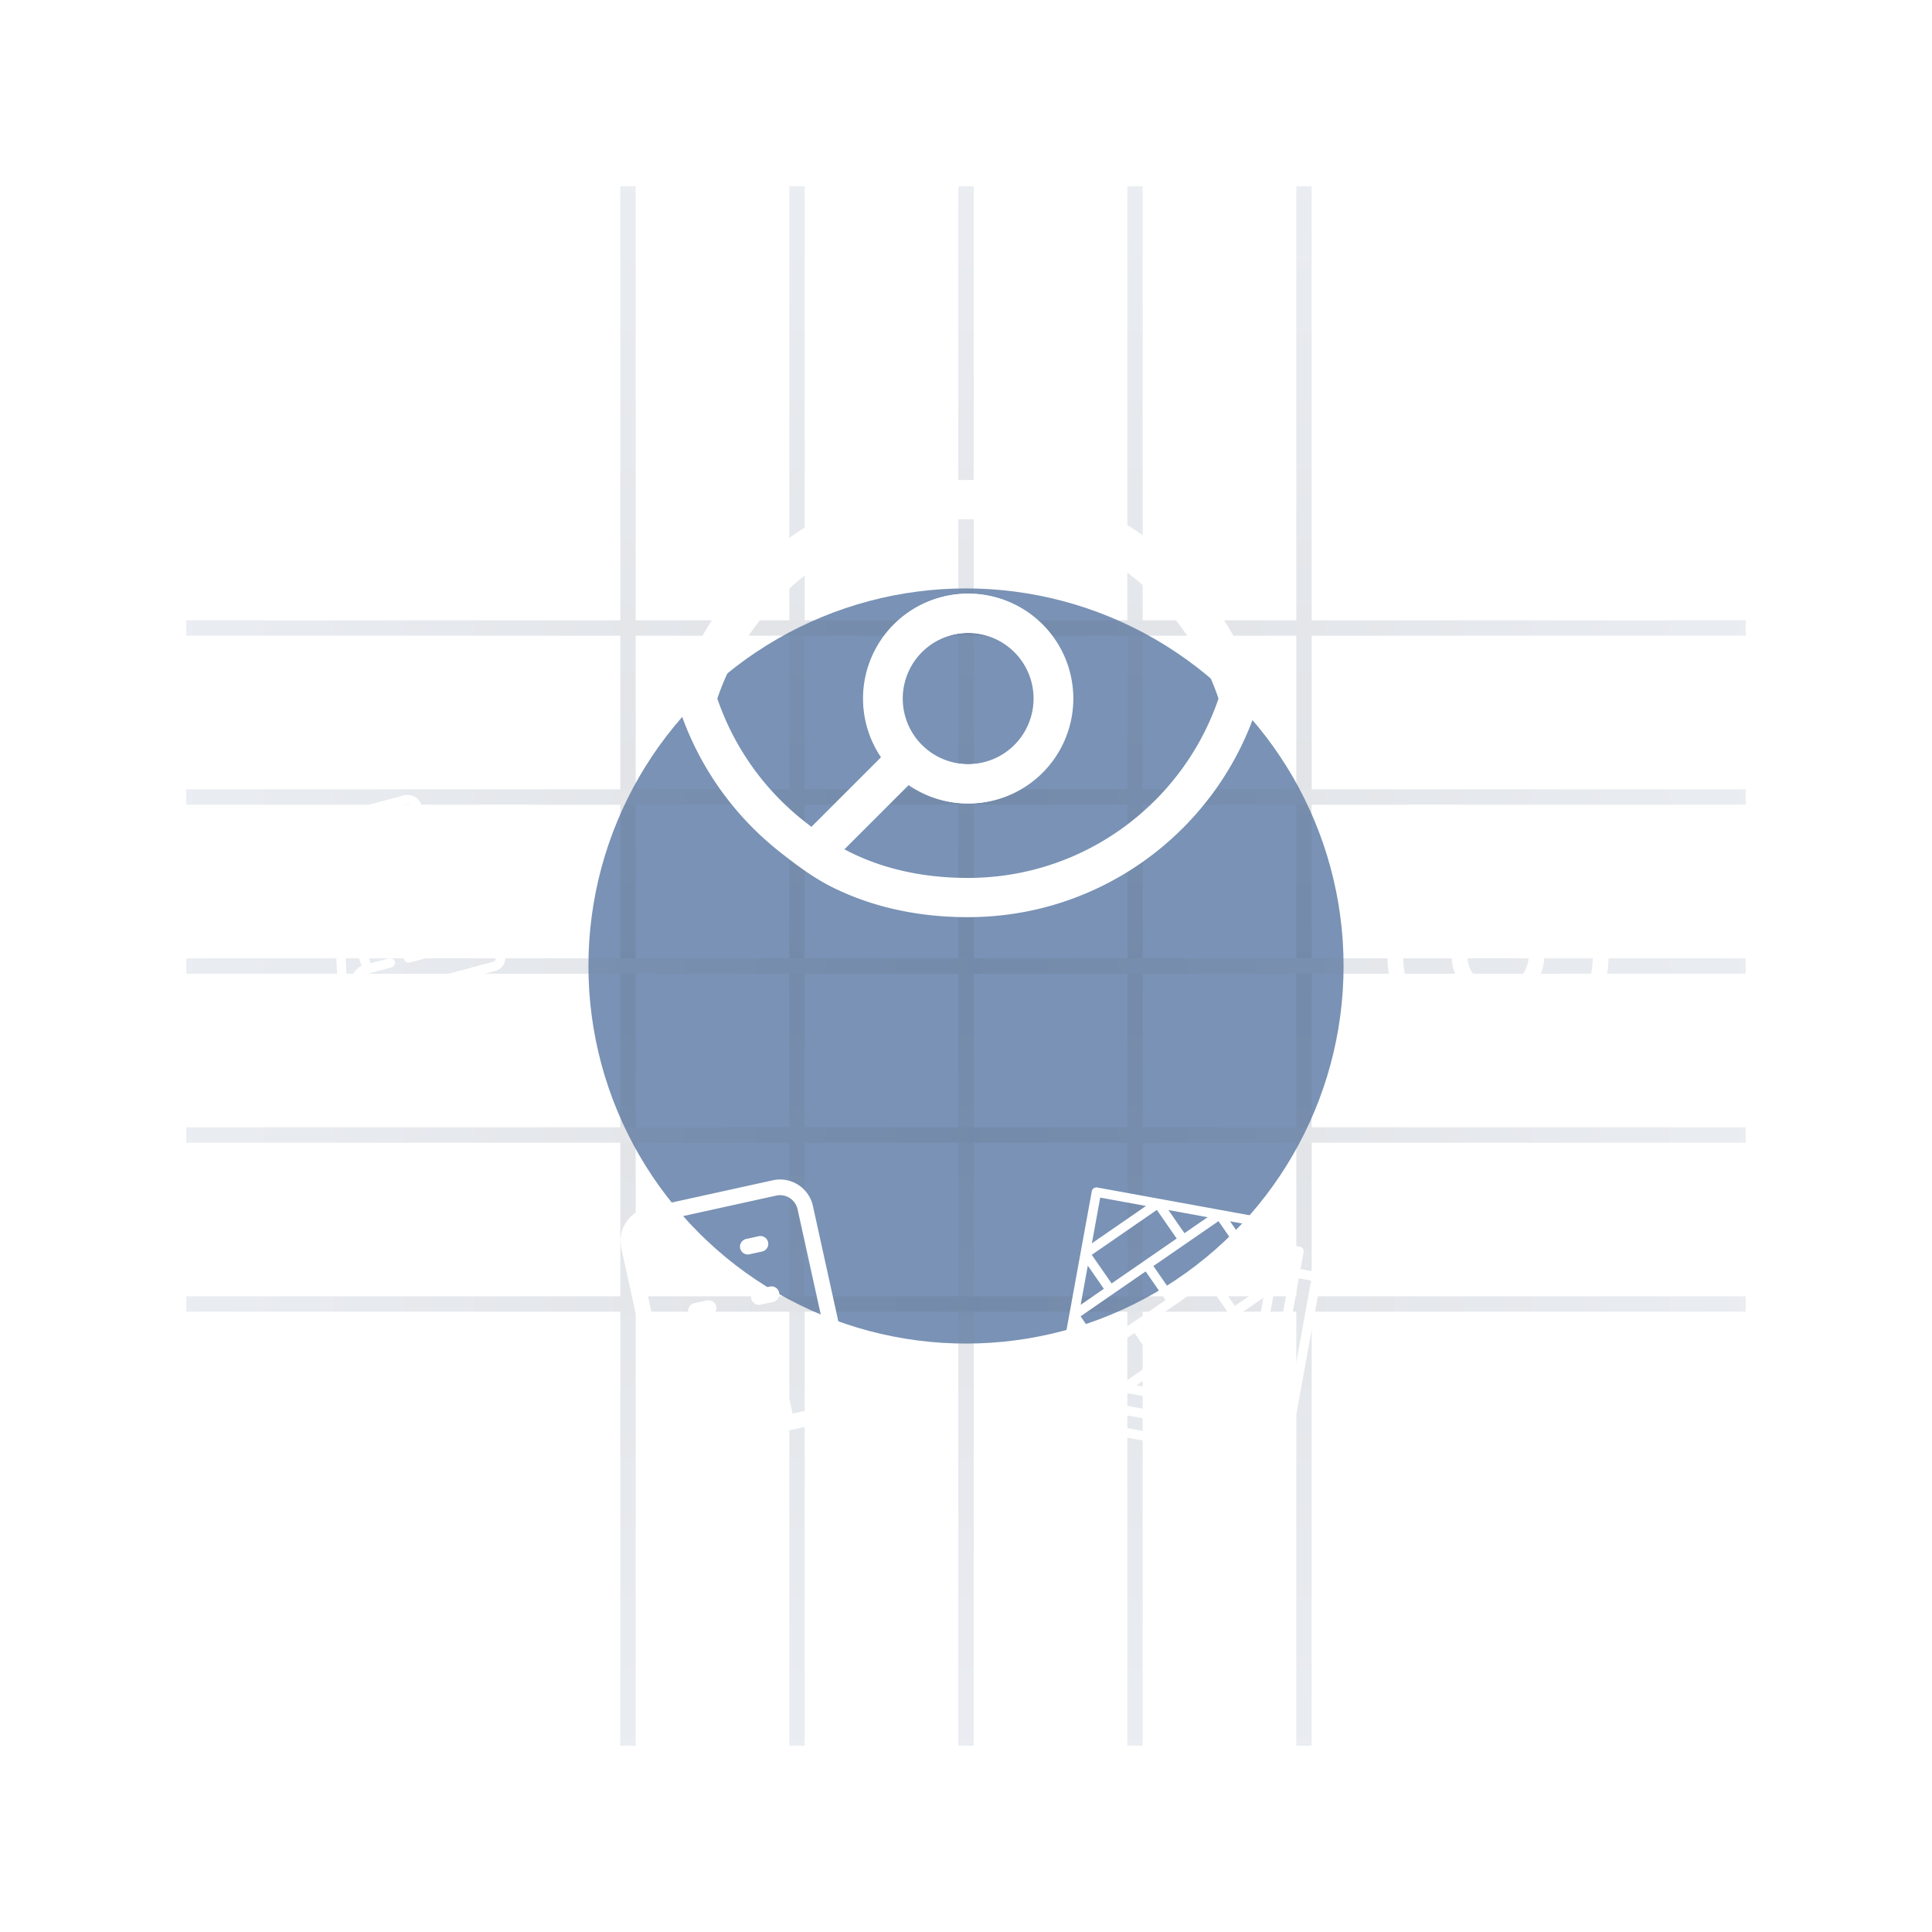
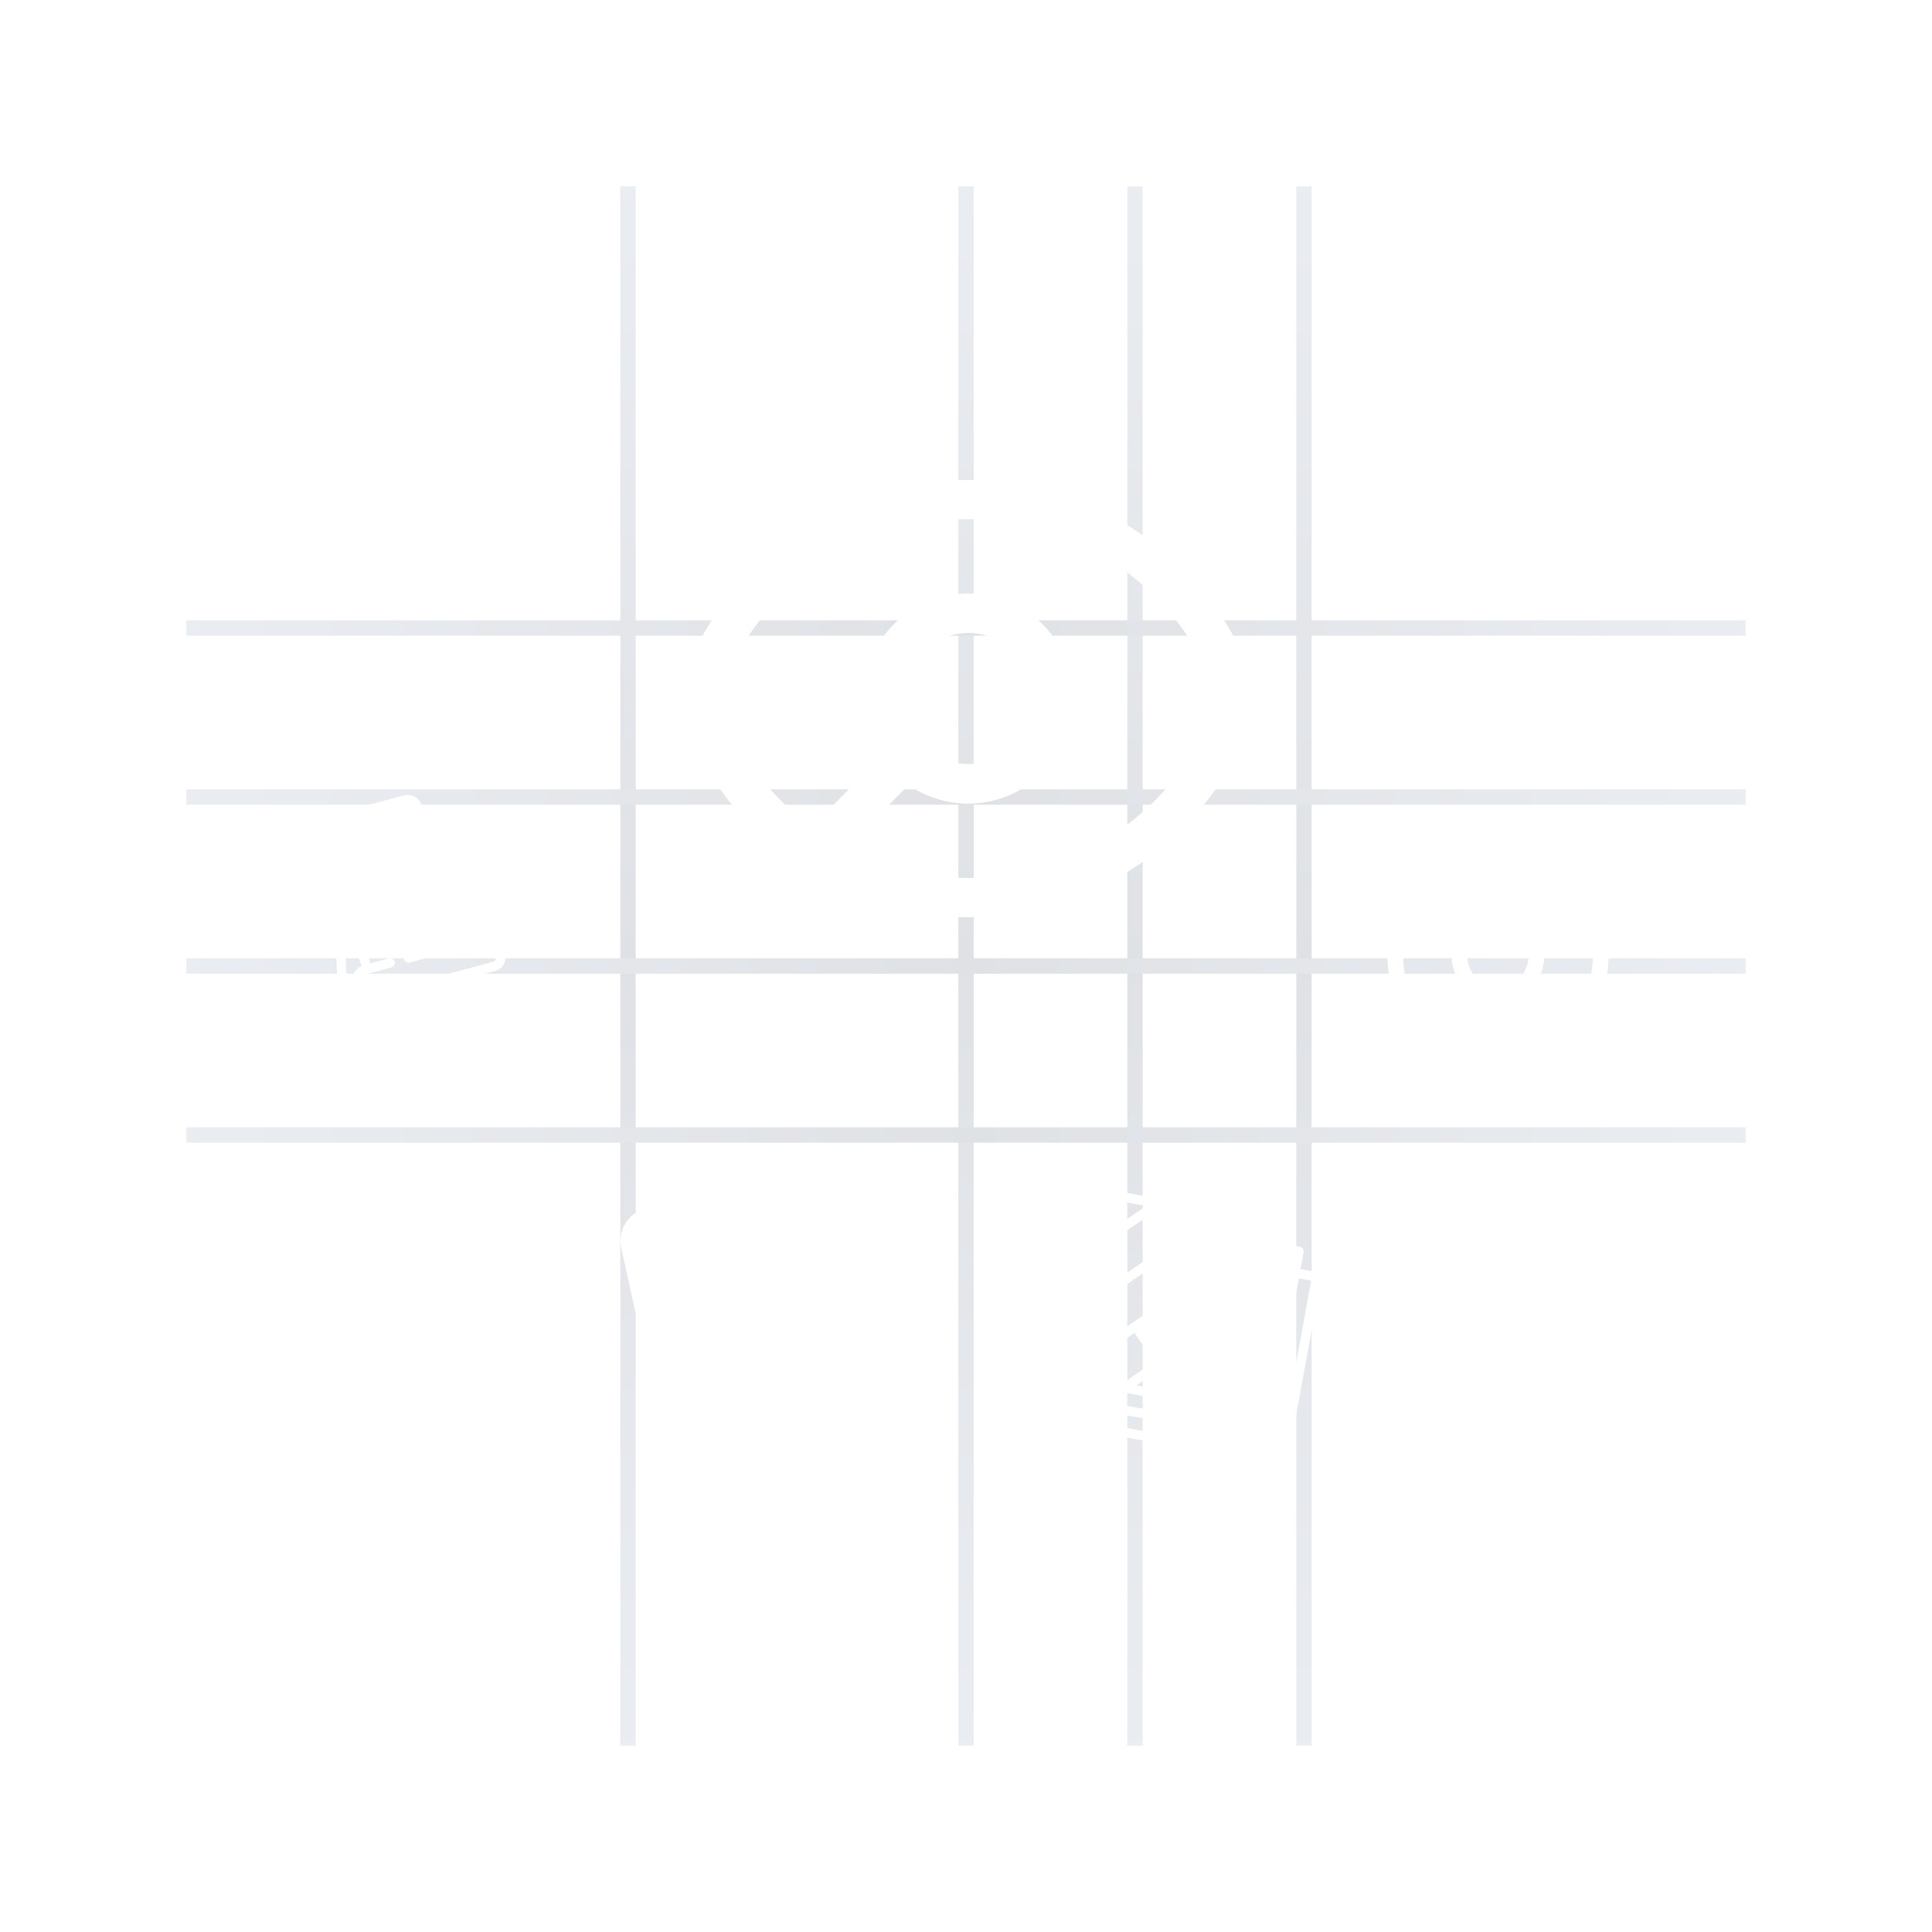
<svg xmlns="http://www.w3.org/2000/svg" width="197" height="197" fill="none" viewBox="0 0 197 197">
  <g filter="url(#a)">
-     <circle cx="98.5" cy="98.5" r="38.5" fill="#7992B5" />
-   </g>
+     </g>
  <g opacity=".2">
    <path fill="url(#b)" d="M63.254 19h1.567v159h-1.567z" />
-     <path fill="url(#c)" d="M80.484 19h1.567v159h-1.567z" />
    <path fill="url(#d)" d="M97.717 19h1.567v159h-1.567z" />
    <path fill="url(#e)" d="M114.949 19h1.567v159h-1.567z" />
    <path fill="url(#f)" d="M132.18 19h1.567v159h-1.567z" />
    <path fill="url(#g)" d="M178 63.254h1.567v159H178z" transform="rotate(90 178 63.254)" />
    <path fill="url(#h)" d="M178 80.485h1.567v159H178z" transform="rotate(90 178 80.485)" />
    <path fill="url(#i)" d="M178 97.717h1.567v159H178z" transform="rotate(90 178 97.717)" />
    <path fill="url(#j)" d="M178 114.948h1.567v159H178z" transform="rotate(90 178 114.948)" />
-     <path fill="url(#k)" d="M178 132.18h1.567v159H178z" transform="rotate(90 178 132.18)" />
  </g>
  <g filter="url(#l)">
    <path stroke="#fff" stroke-linecap="round" stroke-linejoin="round" stroke-width="4" d="m84.203 83.673 8.345-8.344m0 0a8.696 8.696 0 1 0 12.399-12.197 8.696 8.696 0 0 0-12.4 12.197Z" />
    <path stroke="#fff" stroke-linecap="round" stroke-linejoin="round" stroke-width="4" d="M104.844 75.38a8.699 8.699 0 0 0 0-12.298 8.697 8.697 0 0 0-12.297 0 8.695 8.695 0 1 0 12.297 12.297Z" />
    <path stroke="#fff" stroke-linecap="round" stroke-linejoin="round" stroke-width="4" d="M71.04 69.23c3.692-11.758 14.68-20.288 27.656-20.288 12.979 0 23.964 8.53 27.657 20.289C122.66 80.99 111.675 89.52 98.696 89.52c-4.691 0-9.122-.92-13.043-2.898-1.747-.882-3.393-2.132-4.915-3.335a29.026 29.026 0 0 1-9.699-14.056Z" />
  </g>
  <g filter="url(#m)">
-     <path fill="#fff" d="m36.734 80.293 4.54-1.216a1.53 1.53 0 0 1 1.228.312c.227.172.365.425.48.68.632-.069 1.295.115 1.762.554.323.28.509.674.677 1.06.91 1.967 1.737 3.976 2.42 6.035.547-.265 1.156-.354 1.733-.53.442-.124.914-.28 1.37-.127a1.57 1.57 0 0 1 1.073 1.113 1.572 1.572 0 0 1-.505 1.587c-.259.232-.604.323-.932.408.502.967.998 1.937 1.502 2.904.198.35.334.753.269 1.159-.062.517-.399.963-.843 1.22.038.382-.034.788-.288 1.088-.22.288-.566.437-.91.514-1.152.305-2.303.616-3.454.924a3.461 3.461 0 0 1-1.099 1.69c.365 1.358.727 2.716 1.093 4.073.269.088.544.242.647.523.157.452.252.924.386 1.385 1.283.029 2.566.051 3.849.083.569.012 1.048.46 1.17 1.004.45.239.817.657.898 1.171.151.742-.314 1.529-1.023 1.782l-.236.063a1.616 1.616 0 0 1-1.575-.62c-.229-.294-.31-.67-.32-1.034-.934-.019-1.868-.043-2.803-.058.008.049.02.147.027.196.396.274.691.701.732 1.189.086.709-.373 1.422-1.042 1.662l-.236.063c-.621.112-1.295-.166-1.632-.705-.317-.476-.322-1.106-.07-1.611l-.078-.179c-.798.485-1.6.968-2.399 1.453.166.311.285.662.244 1.019-.048.608-.478 1.149-1.047 1.358l-.234.063c-.744.143-1.55-.307-1.79-1.029-.184-.485-.08-1.03.193-1.458-.167-.532.02-1.164.51-1.457 1.094-.671 2.196-1.33 3.293-1.996a97.725 97.725 0 0 0-.293-1.086c-.05-.196-.104-.403-.05-.605.04-.187.169-.334.283-.481-.362-1.359-.727-2.718-1.091-4.076a3.404 3.404 0 0 1-1.788-.909c-1.261.321-2.512.682-3.774 1-.638.14-1.294-.268-1.526-.864-.357-.013-.72-.096-1.01-.315a1.62 1.62 0 0 1-.665-1.256l-.161-3.47c-.268.071-.54.156-.82.138a1.568 1.568 0 0 1-1.196-2.469c.258-.386.697-.592 1.138-.683.676-.153 1.33-.416 2.024-.477-.471-2.28-.772-4.595-.962-6.916-.071-.906.509-1.786 1.34-2.135-.017-.276-.031-.564.079-.825.149-.41.489-.73.892-.886Zm-.018 1.281c-.056.19.04.372.115.54.191.397.367.801.56 1.198.2.408.627.689 1.08.718.277.024.544-.073.81-.141.615-.164 1.23-.334 1.846-.493a.478.478 0 0 1 .568.229c.139.24.01.587-.26.666-.55.165-1.11.299-1.663.453-.392.097-.78.243-1.188.242-.652.01-1.3-.282-1.727-.774-.339-.383-.492-.88-.718-1.33-.483.205-.82.718-.762 1.248.197 2.323.498 4.64.981 6.922.053.24.074.502.245.693.287.373.32.867.24 1.315.246 1.072.59 2.123.94 3.168.636-.167 1.27-.346 1.908-.508a.474.474 0 0 1 .24.916c-.837.235-1.681.446-2.518.681a.925.925 0 0 0-.656.69c-.071.317.069.628.139.932.058.18.07.408.244.52.115.084.264.067.393.03 4.239-1.138 8.48-2.27 12.718-3.41.205-.039.358-.257.301-.462-.061-.274-.14-.544-.215-.814a.933.933 0 0 0-.73-.665c-.262-.049-.518.05-.768.114-2.335.627-4.671 1.252-7.008 1.878-.234.088-.523-.018-.619-.256a.475.475 0 0 1 .314-.646c2.273-.616 4.55-1.22 6.825-1.832a46.317 46.317 0 0 0-.68-2.938c-.054-.382-.433-.604-.493-.987-.136-.333.043-.697-.102-1.025-.694-2.156-1.547-4.258-2.497-6.312-.145-.312-.268-.66-.557-.87-.257-.21-.597-.273-.92-.247.031.564.172 1.146-.006 1.698a.475.475 0 0 1-.61.303.472.472 0 0 1-.3-.562c.094-.39.008-.788-.02-1.18-.03-.28-.037-.562-.083-.839-.047-.301-.387-.5-.674-.407-1.416.374-2.83.758-4.245 1.135a.562.562 0 0 0-.448.41Zm-3.56 11.038a.616.616 0 0 0-.216.745.616.616 0 0 0 .744.348c.555-.143 1.106-.3 1.661-.442.255-.047.506-.208.567-.474.12-.393-.246-.825-.652-.766-.474.098-.935.248-1.405.365-.234.07-.485.101-.699.224Zm15.216-4.088a.614.614 0 0 0 .476 1.117c.615-.163 1.232-.322 1.844-.497.366-.1.54-.579.334-.896-.15-.264-.495-.36-.773-.254-.625.184-1.27.307-1.881.53Zm-13.191 5.768c.058 1.226.112 2.452.173 3.678-.006.293.206.522.457.64-.03-.278-.052-.561.02-.834a1.927 1.927 0 0 1 1.035-1.28 42.903 42.903 0 0 1-.77-2.491c-.294.131-.606.208-.915.287Zm13.52-3.664c.216.841.41 1.689.577 2.541.412-.02.833.068 1.18.297.374.23.632.604.79 1.008a.752.752 0 0 0 .034-.873c-.551-1.06-1.097-2.122-1.647-3.182-.307.085-.616.176-.934.209Zm-6.175 8.512c.621.345 1.398.409 2.055.125.469-.189.855-.548 1.118-.975-1.058.28-2.116.563-3.173.85Zm1.627 1.231 1.008 3.76.751-.202-1.007-3.76a4.654 4.654 0 0 1-.752.202Zm.767 4.812c.134.523.29 1.041.413 1.567.054.228-.106.44-.301.539-1.18.708-2.353 1.429-3.534 2.134a1.98 1.98 0 0 1 .835.06 718.03 718.03 0 0 0 3.031-1.836c.19-.118.414-.273.645-.169.27.095.312.411.377.651.154-.043.308-.086.463-.123-.047-.217-.168-.462-.048-.676a.485.485 0 0 1 .466-.256c1.257.019 2.515.055 3.773.076a1.92 1.92 0 0 1 .693-.468c-1.397-.028-2.796-.056-4.194-.086a.48.48 0 0 1-.487-.371c-.141-.5-.268-1.004-.405-1.504-.576.153-1.152.307-1.727.462Zm-3.437 5.263c-.418.227-.393.906.042 1.102.406.231.962-.133.915-.597-.005-.459-.576-.759-.957-.505Zm5.217-1.398c-.42.228-.393.911.044 1.105.405.226.953-.134.912-.594 0-.461-.573-.765-.956-.511Zm5.219-1.4c-.425.226-.399.916.043 1.108.41.228.963-.147.908-.612-.014-.45-.573-.744-.951-.496Z" />
+     <path fill="#fff" d="m36.734 80.293 4.54-1.216a1.53 1.53 0 0 1 1.228.312c.227.172.365.425.48.68.632-.069 1.295.115 1.762.554.323.28.509.674.677 1.06.91 1.967 1.737 3.976 2.42 6.035.547-.265 1.156-.354 1.733-.53.442-.124.914-.28 1.37-.127a1.57 1.57 0 0 1 1.073 1.113 1.572 1.572 0 0 1-.505 1.587c-.259.232-.604.323-.932.408.502.967.998 1.937 1.502 2.904.198.35.334.753.269 1.159-.062.517-.399.963-.843 1.22.038.382-.034.788-.288 1.088-.22.288-.566.437-.91.514-1.152.305-2.303.616-3.454.924a3.461 3.461 0 0 1-1.099 1.69c.365 1.358.727 2.716 1.093 4.073.269.088.544.242.647.523.157.452.252.924.386 1.385 1.283.029 2.566.051 3.849.083.569.012 1.048.46 1.17 1.004.45.239.817.657.898 1.171.151.742-.314 1.529-1.023 1.782l-.236.063a1.616 1.616 0 0 1-1.575-.62c-.229-.294-.31-.67-.32-1.034-.934-.019-1.868-.043-2.803-.058.008.049.02.147.027.196.396.274.691.701.732 1.189.086.709-.373 1.422-1.042 1.662l-.236.063c-.621.112-1.295-.166-1.632-.705-.317-.476-.322-1.106-.07-1.611l-.078-.179c-.798.485-1.6.968-2.399 1.453.166.311.285.662.244 1.019-.048.608-.478 1.149-1.047 1.358l-.234.063c-.744.143-1.55-.307-1.79-1.029-.184-.485-.08-1.03.193-1.458-.167-.532.02-1.164.51-1.457 1.094-.671 2.196-1.33 3.293-1.996a97.725 97.725 0 0 0-.293-1.086c-.05-.196-.104-.403-.05-.605.04-.187.169-.334.283-.481-.362-1.359-.727-2.718-1.091-4.076a3.404 3.404 0 0 1-1.788-.909c-1.261.321-2.512.682-3.774 1-.638.14-1.294-.268-1.526-.864-.357-.013-.72-.096-1.01-.315a1.62 1.62 0 0 1-.665-1.256l-.161-3.47c-.268.071-.54.156-.82.138a1.568 1.568 0 0 1-1.196-2.469c.258-.386.697-.592 1.138-.683.676-.153 1.33-.416 2.024-.477-.471-2.28-.772-4.595-.962-6.916-.071-.906.509-1.786 1.34-2.135-.017-.276-.031-.564.079-.825.149-.41.489-.73.892-.886Zm-.018 1.281c-.056.19.04.372.115.54.191.397.367.801.56 1.198.2.408.627.689 1.08.718.277.024.544-.073.81-.141.615-.164 1.23-.334 1.846-.493a.478.478 0 0 1 .568.229c.139.24.01.587-.26.666-.55.165-1.11.299-1.663.453-.392.097-.78.243-1.188.242-.652.01-1.3-.282-1.727-.774-.339-.383-.492-.88-.718-1.33-.483.205-.82.718-.762 1.248.197 2.323.498 4.64.981 6.922.053.24.074.502.245.693.287.373.32.867.24 1.315.246 1.072.59 2.123.94 3.168.636-.167 1.27-.346 1.908-.508a.474.474 0 0 1 .24.916c-.837.235-1.681.446-2.518.681a.925.925 0 0 0-.656.69c-.071.317.069.628.139.932.058.18.07.408.244.52.115.084.264.067.393.03 4.239-1.138 8.48-2.27 12.718-3.41.205-.039.358-.257.301-.462-.061-.274-.14-.544-.215-.814a.933.933 0 0 0-.73-.665c-.262-.049-.518.05-.768.114-2.335.627-4.671 1.252-7.008 1.878-.234.088-.523-.018-.619-.256a.475.475 0 0 1 .314-.646c2.273-.616 4.55-1.22 6.825-1.832a46.317 46.317 0 0 0-.68-2.938a.475.475 0 0 1-.61.303.472.472 0 0 1-.3-.562c.094-.39.008-.788-.02-1.18-.03-.28-.037-.562-.083-.839-.047-.301-.387-.5-.674-.407-1.416.374-2.83.758-4.245 1.135a.562.562 0 0 0-.448.41Zm-3.56 11.038a.616.616 0 0 0-.216.745.616.616 0 0 0 .744.348c.555-.143 1.106-.3 1.661-.442.255-.047.506-.208.567-.474.12-.393-.246-.825-.652-.766-.474.098-.935.248-1.405.365-.234.07-.485.101-.699.224Zm15.216-4.088a.614.614 0 0 0 .476 1.117c.615-.163 1.232-.322 1.844-.497.366-.1.54-.579.334-.896-.15-.264-.495-.36-.773-.254-.625.184-1.27.307-1.881.53Zm-13.191 5.768c.058 1.226.112 2.452.173 3.678-.006.293.206.522.457.64-.03-.278-.052-.561.02-.834a1.927 1.927 0 0 1 1.035-1.28 42.903 42.903 0 0 1-.77-2.491c-.294.131-.606.208-.915.287Zm13.52-3.664c.216.841.41 1.689.577 2.541.412-.02.833.068 1.18.297.374.23.632.604.79 1.008a.752.752 0 0 0 .034-.873c-.551-1.06-1.097-2.122-1.647-3.182-.307.085-.616.176-.934.209Zm-6.175 8.512c.621.345 1.398.409 2.055.125.469-.189.855-.548 1.118-.975-1.058.28-2.116.563-3.173.85Zm1.627 1.231 1.008 3.76.751-.202-1.007-3.76a4.654 4.654 0 0 1-.752.202Zm.767 4.812c.134.523.29 1.041.413 1.567.054.228-.106.44-.301.539-1.18.708-2.353 1.429-3.534 2.134a1.98 1.98 0 0 1 .835.06 718.03 718.03 0 0 0 3.031-1.836c.19-.118.414-.273.645-.169.27.095.312.411.377.651.154-.043.308-.086.463-.123-.047-.217-.168-.462-.048-.676a.485.485 0 0 1 .466-.256c1.257.019 2.515.055 3.773.076a1.92 1.92 0 0 1 .693-.468c-1.397-.028-2.796-.056-4.194-.086a.48.48 0 0 1-.487-.371c-.141-.5-.268-1.004-.405-1.504-.576.153-1.152.307-1.727.462Zm-3.437 5.263c-.418.227-.393.906.042 1.102.406.231.962-.133.915-.597-.005-.459-.576-.759-.957-.505Zm5.217-1.398c-.42.228-.393.911.044 1.105.405.226.953-.134.912-.594 0-.461-.573-.765-.956-.511Zm5.219-1.4c-.425.226-.399.916.043 1.108.41.228.963-.147.908-.612-.014-.45-.573-.744-.951-.496Z" />
    <path fill="#fff" d="M39.039 87.078c.088-.09.215-.118.331-.153 1.003-.266 2.006-.536 3.008-.805.137-.04.293-.053.42.026a.478.478 0 0 1 .155.694c-.102.15-.288.19-.45.236-.984.258-1.965.528-2.95.788-.18.058-.394.027-.524-.117a.479.479 0 0 1 .01-.67Zm.101 3.334c.17-.072.35-.108.527-.156l4.424-1.186c.155-.047.335-.048.469.055a.478.478 0 0 1 .105.671c-.088.13-.246.174-.389.214-1.577.419-3.152.844-4.729 1.265-.194.068-.427.023-.556-.143-.19-.218-.114-.599.15-.72Z" />
  </g>
  <g filter="url(#n)">
    <path stroke="#fff" stroke-linecap="round" stroke-linejoin="round" stroke-width="1.6" d="m86.63 141.676-4.522-20.543a2.63 2.63 0 0 0-3.133-2.002l-12.84 2.826a2.632 2.632 0 0 0-2.002 3.133l4.523 20.544m17.975-3.958-17.975 3.958m17.975-3.958 2.568-.565m-2.568.565-6.42 1.414m-11.555 2.544-2.568.565m2.568-.565 6.42-1.414m5.135-1.13-1.413-6.42a1.314 1.314 0 0 0-1.567-1.001l-2.568.565a1.314 1.314 0 0 0-1.001 1.567l1.413 6.419m5.136-1.13-5.136 1.13m-5.24-17.692 1.283-.283m-.153 5.419 1.284-.283m4.005-6.266 1.284-.283m-.153 5.418 1.283-.282" />
  </g>
  <g clip-path="url(#o)" filter="url(#p)">
    <path fill="#fff" d="m111.853 119.08 18.94 3.453a.495.495 0 0 1 .33.549c-.1.575-.209 1.149-.312 1.723.584.11 1.17.209 1.754.323a.48.48 0 0 1 .355.575c-.101.567-.207 1.132-.309 1.699.577.109 1.156.208 1.733.319.244.037.415.285.387.526l-3.444 18.894a.5.5 0 0 1-.593.326c-6.258-1.14-12.516-2.28-18.774-3.422-.264-.029-.475-.295-.422-.56.099-.577.211-1.152.313-1.729-.584-.111-1.172-.207-1.754-.324a.482.482 0 0 1-.356-.572c.101-.568.207-1.134.309-1.701-.576-.109-1.155-.207-1.731-.319-.232-.039-.393-.264-.394-.493l3.447-18.907a.493.493 0 0 1 .521-.36Zm.332 1.038-.848 4.657 5.516-3.806c-1.556-.285-3.112-.568-4.668-.851Zm6.955 1.267c.548.786 1.087 1.577 1.639 2.358.784-.545 1.574-1.084 2.359-1.628l-3.998-.73Zm6.286 1.147c.545.786 1.089 1.574 1.636 2.359.786-.545 1.575-1.086 2.361-1.63-1.332-.244-2.665-.487-3.997-.729Zm-14.101 3.419 2.023 2.918c2.212-1.526 4.425-3.052 6.636-4.58-.675-.972-1.347-1.945-2.024-2.917l-6.635 4.579Zm6.284 1.145c.674.973 1.35 1.945 2.023 2.919 2.213-1.525 4.426-3.051 6.637-4.579-.675-.973-1.348-1.946-2.024-2.918-2.211 1.527-4.424 3.052-6.636 4.578Zm6.286 1.147c.673.973 1.349 1.944 2.021 2.917 1.053-.722 2.102-1.451 3.154-2.174.304-1.645.601-3.291.902-4.936l-6.077 4.193Zm6.744-2.492c-.98 5.367-1.956 10.734-2.936 16.101a.493.493 0 0 1-.331.411c-.152.053-.313 0-.465-.024l-15.951-2.908c-.076.417-.153.833-.228 1.251l7.917 1.443a.48.48 0 0 1 .406.439c.035.31-.282.58-.583.504-1.904-.344-3.807-.693-5.711-1.04l-.228 1.251 17.908 3.265 3.257-17.866c-.419-.077-.837-.154-1.255-.229-.981 5.373-1.959 10.747-2.94 16.119a.487.487 0 0 1-.581.405c-2.049-.37-4.097-.746-6.146-1.119a.49.49 0 0 1-.428-.542.479.479 0 0 1 .551-.411c1.914.346 3.827.698 5.741 1.045l3.257-17.866-1.254-.229Zm-20.457 6.472c.676.971 1.348 1.946 2.025 2.917 2.21-1.529 4.424-3.052 6.635-4.579-.674-.973-1.348-1.946-2.024-2.918-2.212 1.526-4.425 3.052-6.636 4.58Zm6.285 1.145c.674.972 1.349 1.944 2.022 2.917 2.213-1.524 4.425-3.052 6.637-4.578-.673-.974-1.348-1.945-2.022-2.918l-6.637 4.579Zm-5.546-6.313c-.244 1.33-.486 2.661-.728 3.991.788-.543 1.577-1.086 2.363-1.63a658.597 658.597 0 0 0-1.635-2.361Zm11.83 7.458 2.023 2.917c1.052-.725 2.105-1.449 3.156-2.177.298-1.645.6-3.288.898-4.933l-6.077 4.193Zm-13.152 3.593c1.649.302 3.297.601 4.945.902 1.051-.726 2.104-1.45 3.154-2.177-.673-.973-1.347-1.945-2.023-2.916l-6.076 4.191Zm6.284 1.146 4.946.901c1.051-.725 2.103-1.449 3.153-2.175-.672-.975-1.347-1.946-2.022-2.919l-6.077 4.193Zm-6.105-5.926-.728 3.991 2.363-1.631a762.172 762.172 0 0 0-1.635-2.36Zm12.39 7.072 4.668.851.85-4.658c-1.84 1.269-3.679 2.537-5.518 3.807Z" />
    <path fill="#fff" d="M120.586 142.42c.352-.102.703.291.562.629-.102.328-.573.426-.799.168-.256-.247-.113-.731.237-.797Z" />
  </g>
  <g filter="url(#q)">
    <path stroke="#fff" stroke-linecap="round" stroke-linejoin="round" stroke-width="1.6" d="m157.083 105.006-7.147 3.254a2.612 2.612 0 0 1-2.87-.468 2.615 2.615 0 0 1-.595-.829l-3.256-7.148a10.468 10.468 0 0 1 7.134-14.531 10.469 10.469 0 0 1 12.86 9.831 10.464 10.464 0 0 1-6.126 9.891v0Z" />
    <path stroke="#fff" stroke-linecap="round" stroke-linejoin="round" stroke-width="1.6" d="M154.369 99.05a3.925 3.925 0 0 0 1.947-5.2 3.929 3.929 0 0 0-5.201-1.947 3.928 3.928 0 0 0 .251 7.25 3.926 3.926 0 0 0 3.003-.103Z" />
  </g>
  <defs>
    <linearGradient id="b" x1="64.037" x2="64.037" y1="19" y2="178" gradientUnits="userSpaceOnUse">
      <stop stop-color="#94A3B8" />
      <stop offset=".495" stop-color="#606B7E" />
      <stop offset="1" stop-color="#94A3B8" />
    </linearGradient>
    <linearGradient id="c" x1="81.268" x2="81.268" y1="19" y2="178" gradientUnits="userSpaceOnUse">
      <stop stop-color="#94A3B8" />
      <stop offset=".495" stop-color="#606B7E" />
      <stop offset="1" stop-color="#94A3B8" />
    </linearGradient>
    <linearGradient id="d" x1="98.5" x2="98.5" y1="19" y2="178" gradientUnits="userSpaceOnUse">
      <stop stop-color="#94A3B8" />
      <stop offset=".495" stop-color="#606B7E" />
      <stop offset="1" stop-color="#94A3B8" />
    </linearGradient>
    <linearGradient id="e" x1="115.732" x2="115.732" y1="19" y2="178" gradientUnits="userSpaceOnUse">
      <stop stop-color="#94A3B8" />
      <stop offset=".495" stop-color="#606B7E" />
      <stop offset="1" stop-color="#94A3B8" />
    </linearGradient>
    <linearGradient id="f" x1="132.963" x2="132.963" y1="19" y2="178" gradientUnits="userSpaceOnUse">
      <stop stop-color="#94A3B8" />
      <stop offset=".495" stop-color="#606B7E" />
      <stop offset="1" stop-color="#94A3B8" />
    </linearGradient>
    <linearGradient id="g" x1="178.783" x2="178.783" y1="63.254" y2="222.254" gradientUnits="userSpaceOnUse">
      <stop stop-color="#94A3B8" />
      <stop offset=".495" stop-color="#606B7E" />
      <stop offset="1" stop-color="#94A3B8" />
    </linearGradient>
    <linearGradient id="h" x1="178.783" x2="178.783" y1="80.485" y2="239.485" gradientUnits="userSpaceOnUse">
      <stop stop-color="#94A3B8" />
      <stop offset=".495" stop-color="#606B7E" />
      <stop offset="1" stop-color="#94A3B8" />
    </linearGradient>
    <linearGradient id="i" x1="178.783" x2="178.783" y1="97.717" y2="256.717" gradientUnits="userSpaceOnUse">
      <stop stop-color="#94A3B8" />
      <stop offset=".495" stop-color="#606B7E" />
      <stop offset="1" stop-color="#94A3B8" />
    </linearGradient>
    <linearGradient id="j" x1="178.783" x2="178.783" y1="114.948" y2="273.948" gradientUnits="userSpaceOnUse">
      <stop stop-color="#94A3B8" />
      <stop offset=".495" stop-color="#606B7E" />
      <stop offset="1" stop-color="#94A3B8" />
    </linearGradient>
    <linearGradient id="k" x1="178.783" x2="178.783" y1="132.18" y2="291.18" gradientUnits="userSpaceOnUse">
      <stop stop-color="#94A3B8" />
      <stop offset=".495" stop-color="#606B7E" />
      <stop offset="1" stop-color="#94A3B8" />
    </linearGradient>
    <filter id="a" width="197" height="197" x="0" y="0" color-interpolation-filters="sRGB" filterUnits="userSpaceOnUse">
      <feFlood flood-opacity="0" result="BackgroundImageFix" />
      <feBlend in="SourceGraphic" in2="BackgroundImageFix" result="shape" />
      <feGaussianBlur result="effect1_foregroundBlur_23806_35704" stdDeviation="30" />
    </filter>
    <filter id="l" width="65.314" height="50.578" x="66.039" y="44.942" color-interpolation-filters="sRGB" filterUnits="userSpaceOnUse">
      <feFlood flood-opacity="0" result="BackgroundImageFix" />
      <feColorMatrix in="SourceAlpha" result="hardAlpha" values="0 0 0 0 0 0 0 0 0 0 0 0 0 0 0 0 0 0 127 0" />
      <feOffset dy="1" />
      <feGaussianBlur stdDeviation="1" />
      <feColorMatrix values="0 0 0 0 0 0 0 0 0 0 0 0 0 0 0 0 0 0 0.06 0" />
      <feBlend in2="BackgroundImageFix" result="effect1_dropShadow_23806_35704" />
      <feColorMatrix in="SourceAlpha" result="hardAlpha" values="0 0 0 0 0 0 0 0 0 0 0 0 0 0 0 0 0 0 127 0" />
      <feOffset dy="1" />
      <feGaussianBlur stdDeviation="1.5" />
      <feColorMatrix values="0 0 0 0 0 0 0 0 0 0 0 0 0 0 0 0 0 0 0.4 0" />
      <feBlend in2="effect1_dropShadow_23806_35704" result="effect2_dropShadow_23806_35704" />
      <feBlend in="SourceGraphic" in2="effect2_dropShadow_23806_35704" result="shape" />
    </filter>
    <filter id="m" width="27.891" height="39.52" x="28.938" y="77.054" color-interpolation-filters="sRGB" filterUnits="userSpaceOnUse">
      <feFlood flood-opacity="0" result="BackgroundImageFix" />
      <feColorMatrix in="SourceAlpha" result="hardAlpha" values="0 0 0 0 0 0 0 0 0 0 0 0 0 0 0 0 0 0 127 0" />
      <feOffset dy="1" />
      <feGaussianBlur stdDeviation="1" />
      <feColorMatrix values="0 0 0 0 0 0 0 0 0 0 0 0 0 0 0 0 0 0 0.06 0" />
      <feBlend in2="BackgroundImageFix" result="effect1_dropShadow_23806_35704" />
      <feColorMatrix in="SourceAlpha" result="hardAlpha" values="0 0 0 0 0 0 0 0 0 0 0 0 0 0 0 0 0 0 127 0" />
      <feOffset dy="1" />
      <feGaussianBlur stdDeviation="1.5" />
      <feColorMatrix values="0 0 0 0 0 0 0 0 0 0 0 0 0 0 0 0 0 0 0.4 0" />
      <feBlend in2="effect1_dropShadow_23806_35704" result="effect2_dropShadow_23806_35704" />
      <feBlend in="SourceGraphic" in2="effect2_dropShadow_23806_35704" result="shape" />
    </filter>
    <filter id="n" width="32.727" height="34.73" x="60.272" y="116.27" color-interpolation-filters="sRGB" filterUnits="userSpaceOnUse">
      <feFlood flood-opacity="0" result="BackgroundImageFix" />
      <feColorMatrix in="SourceAlpha" result="hardAlpha" values="0 0 0 0 0 0 0 0 0 0 0 0 0 0 0 0 0 0 127 0" />
      <feOffset dy="1" />
      <feGaussianBlur stdDeviation="1" />
      <feColorMatrix values="0 0 0 0 0 0 0 0 0 0 0 0 0 0 0 0 0 0 0.06 0" />
      <feBlend in2="BackgroundImageFix" result="effect1_dropShadow_23806_35704" />
      <feColorMatrix in="SourceAlpha" result="hardAlpha" values="0 0 0 0 0 0 0 0 0 0 0 0 0 0 0 0 0 0 127 0" />
      <feOffset dy="1" />
      <feGaussianBlur stdDeviation="1.5" />
      <feColorMatrix values="0 0 0 0 0 0 0 0 0 0 0 0 0 0 0 0 0 0 0.3 0" />
      <feBlend in2="effect1_dropShadow_23806_35704" result="effect2_dropShadow_23806_35704" />
      <feBlend in="SourceGraphic" in2="effect2_dropShadow_23806_35704" result="shape" />
    </filter>
    <filter id="p" width="34.613" height="34.612" x="104" y="117" color-interpolation-filters="sRGB" filterUnits="userSpaceOnUse">
      <feFlood flood-opacity="0" result="BackgroundImageFix" />
      <feColorMatrix in="SourceAlpha" result="hardAlpha" values="0 0 0 0 0 0 0 0 0 0 0 0 0 0 0 0 0 0 127 0" />
      <feOffset dy="1" />
      <feGaussianBlur stdDeviation="1" />
      <feColorMatrix values="0 0 0 0 0 0 0 0 0 0 0 0 0 0 0 0 0 0 0.06 0" />
      <feBlend in2="BackgroundImageFix" result="effect1_dropShadow_23806_35704" />
      <feColorMatrix in="SourceAlpha" result="hardAlpha" values="0 0 0 0 0 0 0 0 0 0 0 0 0 0 0 0 0 0 127 0" />
      <feOffset dy="1" />
      <feGaussianBlur stdDeviation="1.5" />
      <feColorMatrix values="0 0 0 0 0 0 0 0 0 0 0 0 0 0 0 0 0 0 0.3 0" />
      <feBlend in2="effect1_dropShadow_23806_35704" result="effect2_dropShadow_23806_35704" />
      <feBlend in="SourceGraphic" in2="effect2_dropShadow_23806_35704" result="shape" />
    </filter>
    <filter id="q" width="28.541" height="31.089" x="138.475" y="82.206" color-interpolation-filters="sRGB" filterUnits="userSpaceOnUse">
      <feFlood flood-opacity="0" result="BackgroundImageFix" />
      <feColorMatrix in="SourceAlpha" result="hardAlpha" values="0 0 0 0 0 0 0 0 0 0 0 0 0 0 0 0 0 0 127 0" />
      <feOffset dy="1" />
      <feGaussianBlur stdDeviation="1" />
      <feColorMatrix values="0 0 0 0 0 0 0 0 0 0 0 0 0 0 0 0 0 0 0.06 0" />
      <feBlend in2="BackgroundImageFix" result="effect1_dropShadow_23806_35704" />
      <feColorMatrix in="SourceAlpha" result="hardAlpha" values="0 0 0 0 0 0 0 0 0 0 0 0 0 0 0 0 0 0 127 0" />
      <feOffset dy="1" />
      <feGaussianBlur stdDeviation="1.5" />
      <feColorMatrix values="0 0 0 0 0 0 0 0 0 0 0 0 0 0 0 0 0 0 0.25 0" />
      <feBlend in2="effect1_dropShadow_23806_35704" result="effect2_dropShadow_23806_35704" />
      <feBlend in="SourceGraphic" in2="effect2_dropShadow_23806_35704" result="shape" />
    </filter>
    <clipPath id="o">
      <path fill="#fff" d="m111.408 118.995 24.2 4.411-4.411 24.2-24.2-4.41z" />
    </clipPath>
  </defs>
</svg>